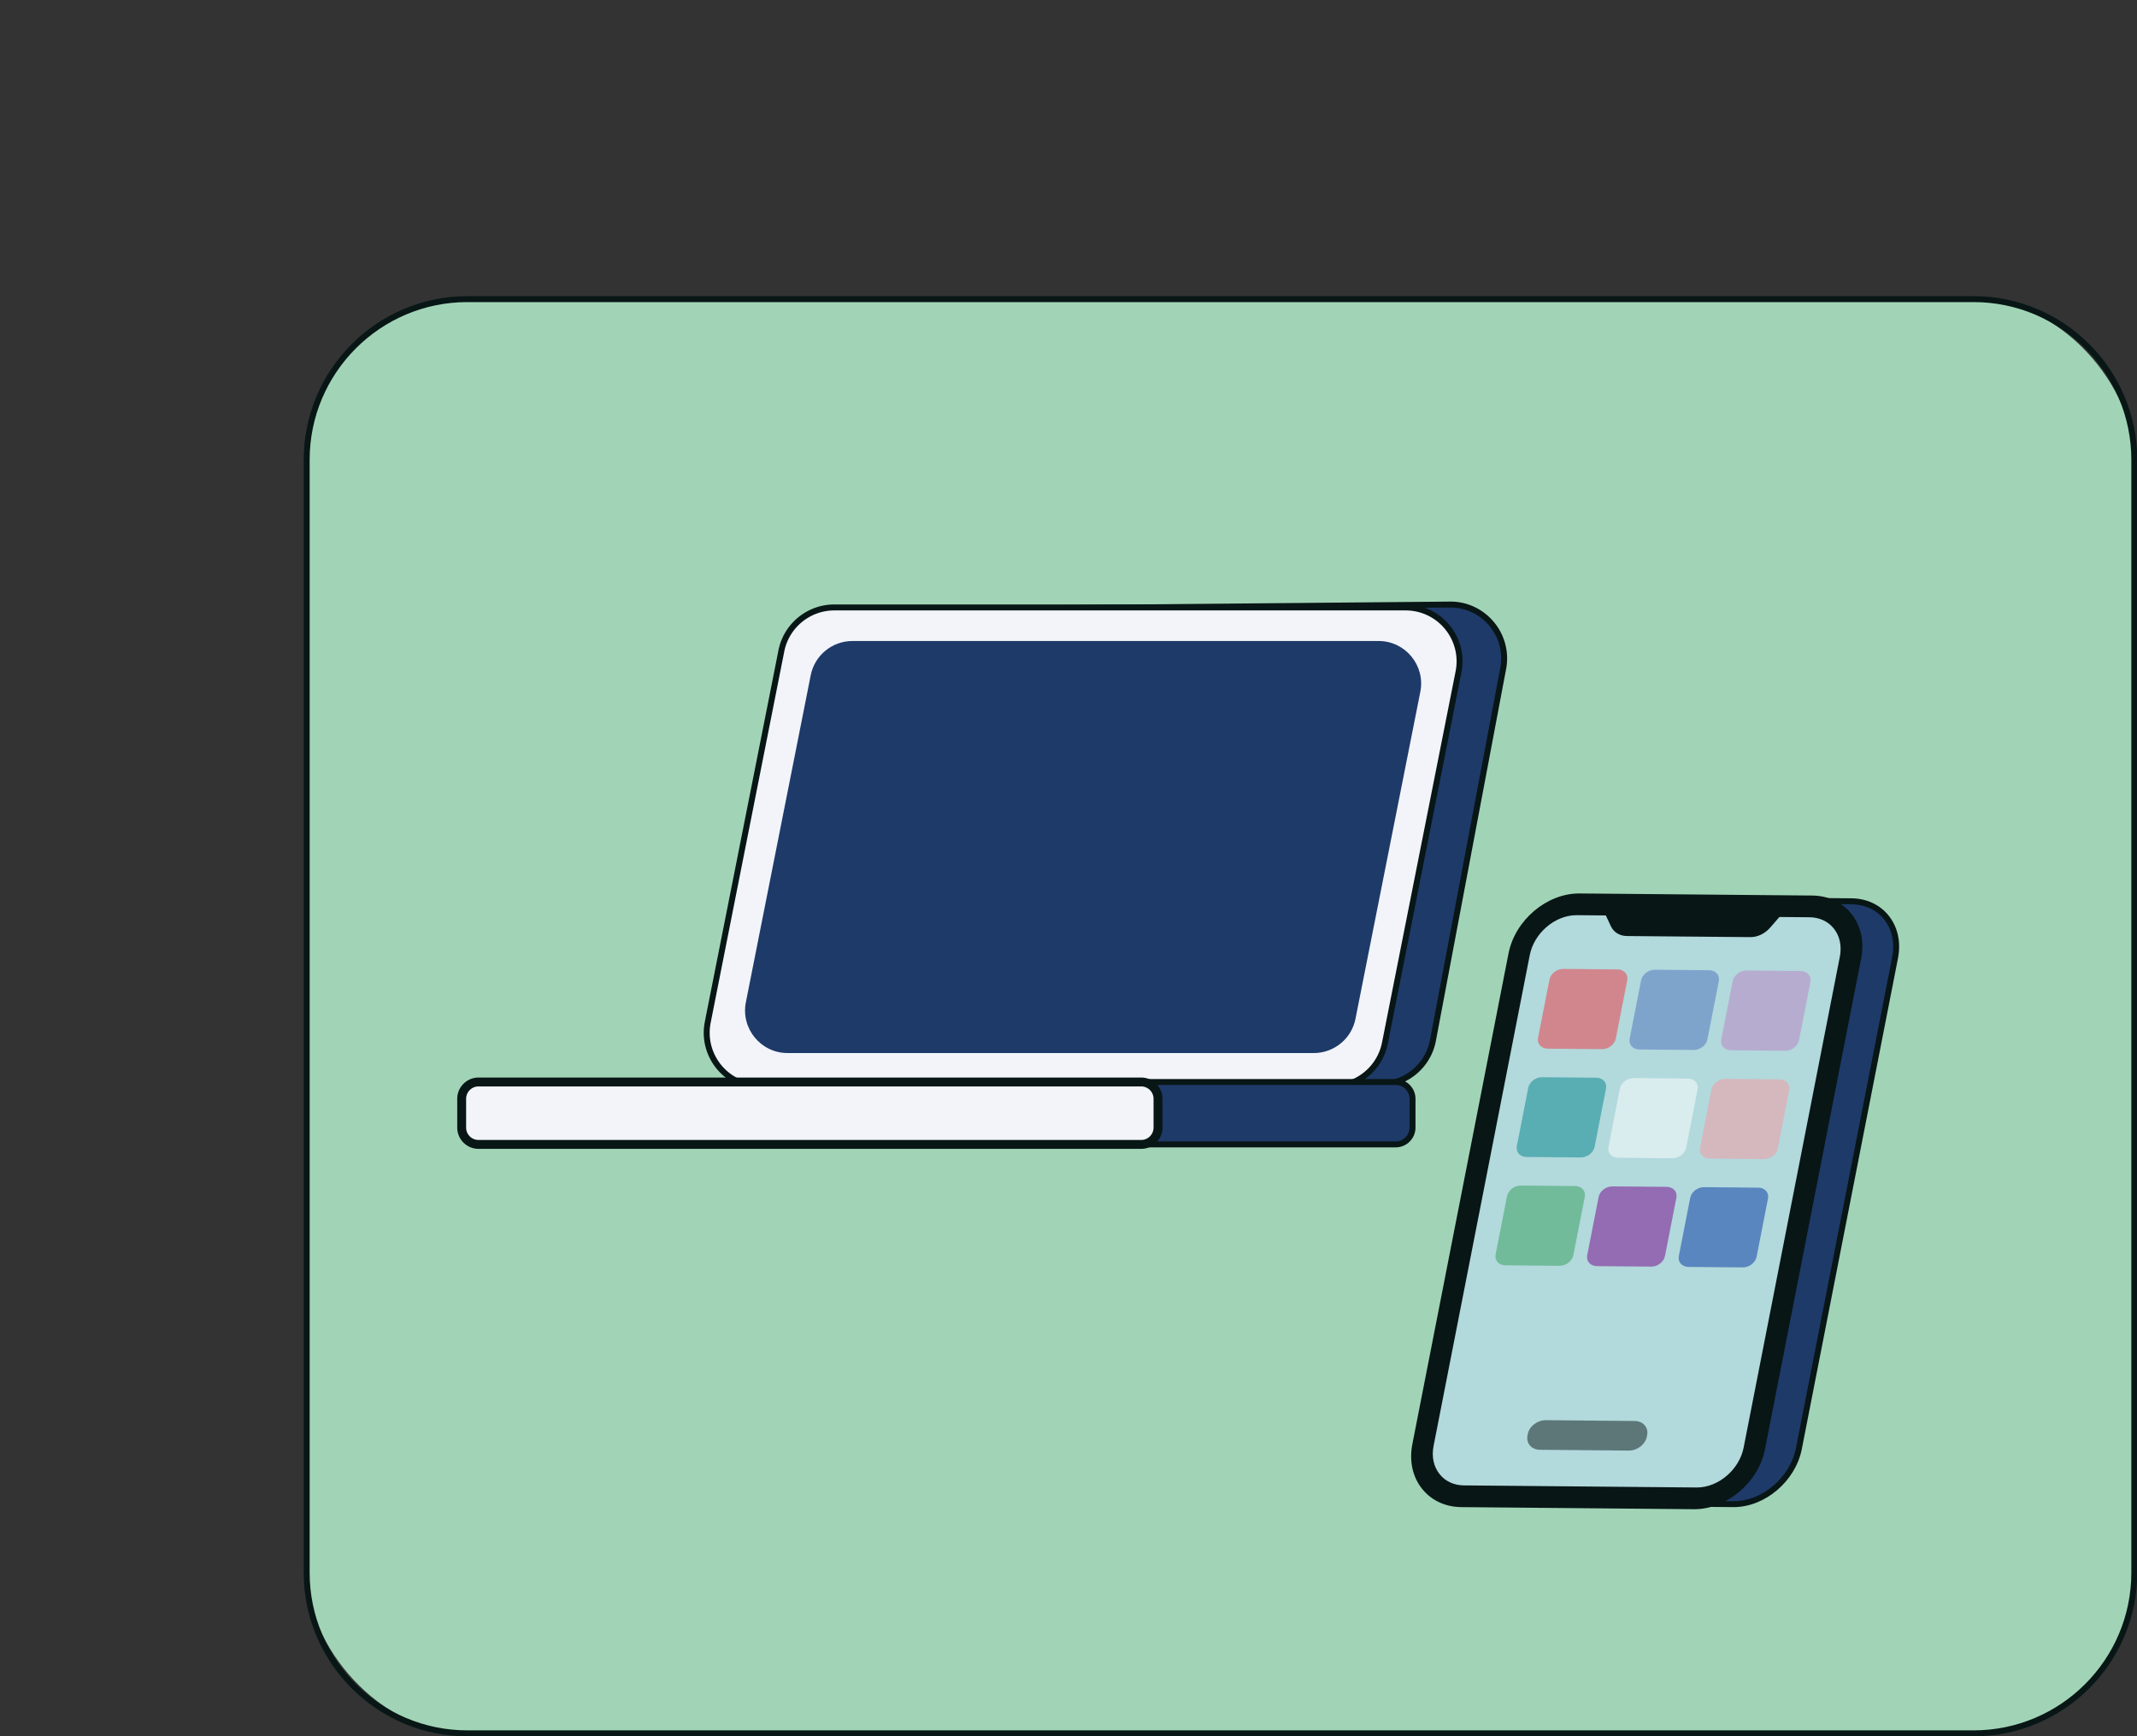
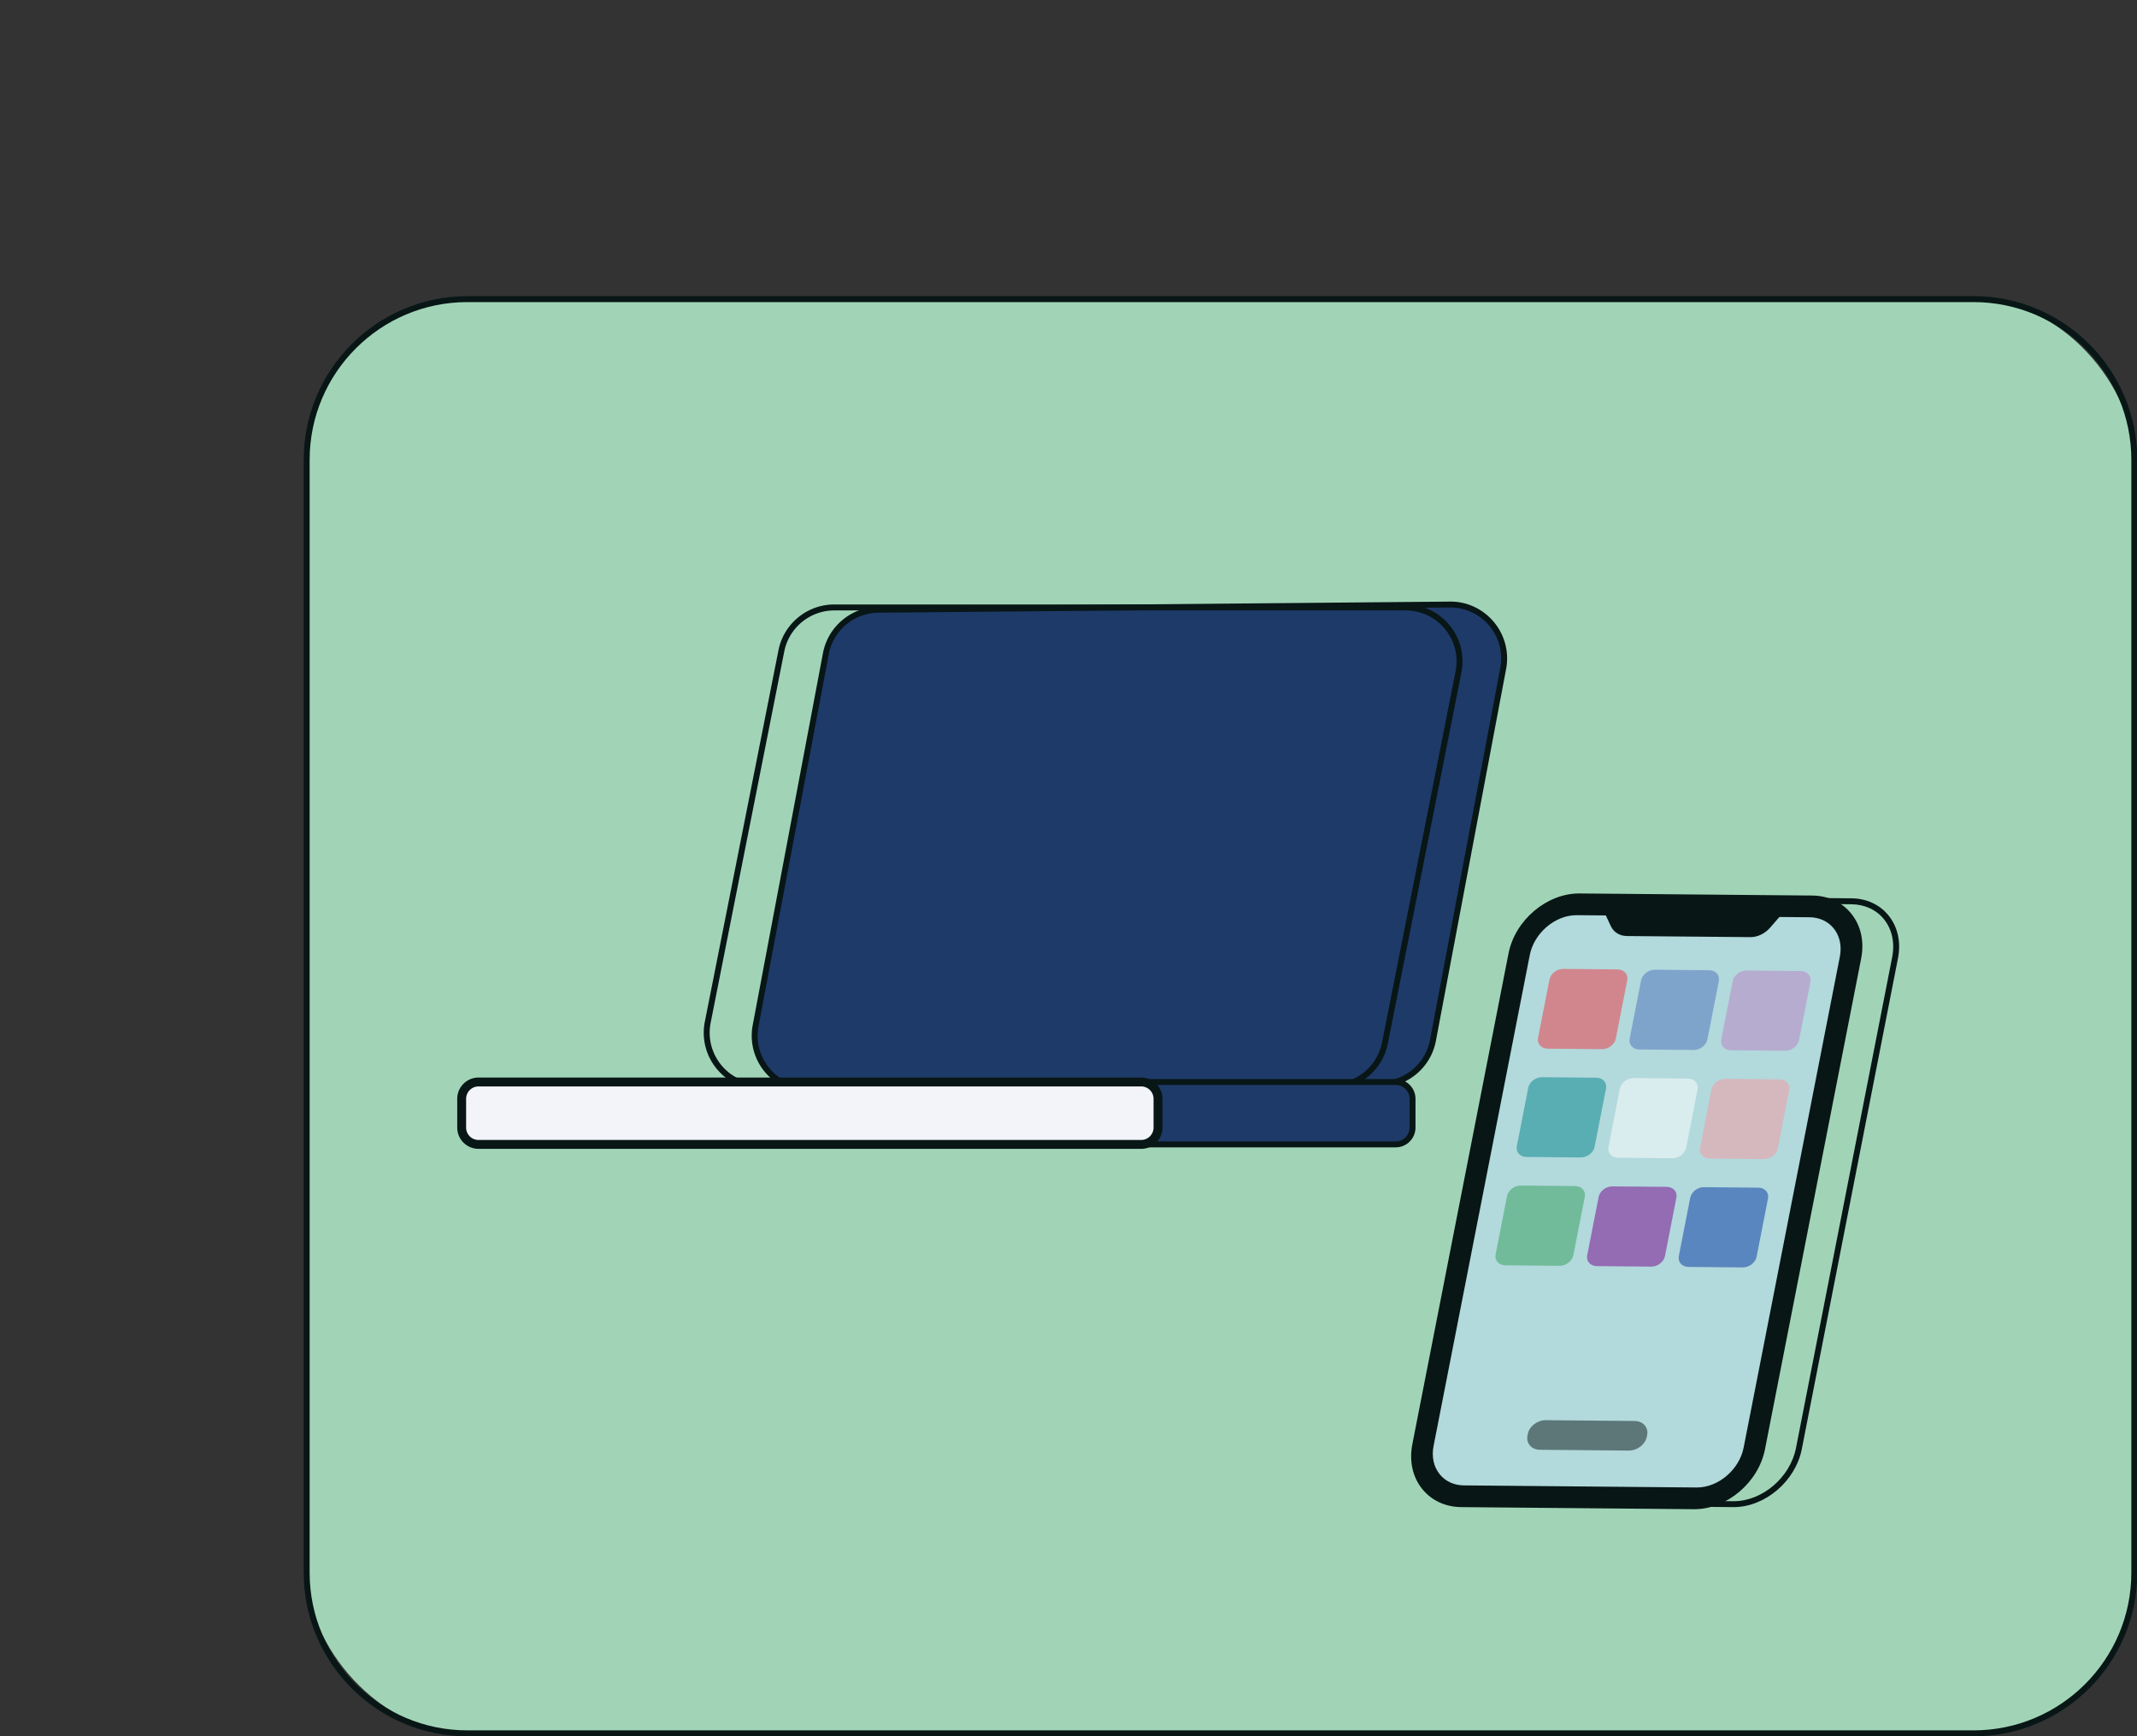
<svg xmlns="http://www.w3.org/2000/svg" id="Layer_2" width="647.364" height="526.01" data-name="Layer 2" version="1.1" viewBox="0 0 647.364 526.01">
  <rect x="0" y="0" width="647.364" height="526.01" fill="#333333" stroke="none" />
  <defs id="defs1">
    <style id="style1">.cls-5{fill:#1e3a69}.cls-7{fill:#f2f4fa}.cls-11{fill:#081616}.cls-12{opacity:.5}</style>
  </defs>
  <g id="Content" transform="translate(92)">
    <g id="g39">
      <g id="g1">
        <rect id="rect1" width="553.65" height="434.49" x=".9" y="90.62" rx="48.68" ry="48.68" style="fill:#a1d4b6" transform="rotate(180 277.725 307.865)" />
        <path id="path1" d="M505.87 526.01H49.58C22.24 526.01 0 503.77 0 476.43V139.3c0-27.34 22.24-49.58 49.58-49.58h456.29c27.34 0 49.58 22.24 49.58 49.58v337.13c0 27.34-22.24 49.58-49.58 49.58M49.58 91.52c-26.35 0-47.78 21.44-47.78 47.78v337.13c0 26.35 21.43 47.78 47.78 47.78h456.29c26.35 0 47.78-21.43 47.78-47.78V139.3c0-26.35-21.43-47.78-47.78-47.78z" class="cls-11" />
      </g>
      <g id="g37">
        <g id="g13">
          <path id="path12" d="m326.19 328.49-173.09 1.58c-10.3.09-18.11-9.25-16.2-19.36l21.28-112.69a16.33 16.33 0 0 1 15.9-13.3l173.09-1.58c10.3-.09 18.11 9.25 16.2 19.36l-21.28 112.69a16.33 16.33 0 0 1-15.9 13.3" class="cls-5" />
          <path id="path13" d="M152.95 330.97c-5.12 0-9.92-2.24-13.21-6.17a17.18 17.18 0 0 1-3.72-14.25l21.28-112.69c1.52-8.06 8.57-13.96 16.77-14.03l173.09-1.58c5.16-.08 10.05 2.2 13.37 6.17a17.18 17.18 0 0 1 3.72 14.25l-21.28 112.69c-1.52 8.06-8.58 13.96-16.77 14.03l-173.09 1.58zm194.36-146.93h-.14l-173.09 1.58c-7.34.07-13.66 5.35-15.02 12.57l-21.28 112.69c-.86 4.56.35 9.21 3.33 12.77 2.94 3.52 7.25 5.53 11.84 5.53h.14l173.09-1.58v.9-.9c7.34-.07 13.66-5.35 15.02-12.57l21.28-112.69c.86-4.56-.35-9.21-3.33-12.77a15.39 15.39 0 0 0-11.84-5.53" class="cls-11" />
        </g>
        <g id="g15">
-           <path id="path14" d="M311.51 329.19H138.42c-10.3 0-18.02-9.41-16.02-19.51l22.3-112.49c1.52-7.65 8.23-13.16 16.02-13.16h173.09c10.3 0 18.02 9.41 16.02 19.51l-22.3 112.49c-1.52 7.65-8.23 13.16-16.02 13.16" class="cls-7" />
          <path id="path15" d="M311.51 330.08H138.42c-5.18 0-10.03-2.29-13.32-6.3-3.29-4-4.59-9.21-3.58-14.29L143.82 197c1.59-8.04 8.7-13.88 16.9-13.88h173.09c5.18 0 10.03 2.29 13.32 6.3 3.29 4 4.59 9.21 3.58 14.29l-22.3 112.49c-1.59 8.04-8.7 13.88-16.9 13.88M160.72 184.93c-7.34 0-13.71 5.23-15.14 12.43l-22.3 112.49c-.9 4.55.27 9.21 3.21 12.8a15.39 15.39 0 0 0 11.93 5.64h173.09c7.34 0 13.71-5.23 15.14-12.43l22.3-112.49c.9-4.55-.27-9.21-3.21-12.8a15.39 15.39 0 0 0-11.93-5.64z" class="cls-11" />
        </g>
-         <path id="path16" d="m153.59 204.57-19.64 99.05c-1.58 7.97 4.52 15.4 12.64 15.4h159.39c6.15 0 11.45-4.35 12.64-10.38l19.64-99.05c1.58-7.97-4.52-15.4-12.64-15.4H166.23c-6.15 0-11.45 4.35-12.64 10.38" class="cls-5" />
        <g id="g17">
          <rect id="rect16" width="288.05" height="18.91" x="47.86" y="327.78" class="cls-5" rx="5.1" ry="5.1" />
          <path id="path17" d="M330.8 347.59H52.96c-3.31 0-6-2.69-6-6v-8.7c0-3.31 2.69-6 6-6H330.8c3.31 0 6 2.69 6 6v8.7c0 3.31-2.69 6-6 6M52.96 328.68c-2.32 0-4.21 1.89-4.21 4.21v8.7c0 2.32 1.89 4.21 4.21 4.21H330.8c2.32 0 4.21-1.89 4.21-4.21v-8.7c0-2.32-1.89-4.21-4.21-4.21z" class="cls-11" />
        </g>
        <g id="g18">
          <rect id="rect17" width="210.95" height="18.91" x="47.86" y="327.78" class="cls-7" rx="5.1" ry="5.1" />
          <path id="path18" d="M253.71 348.04H52.96c-3.56 0-6.45-2.89-6.45-6.45v-8.7c0-3.56 2.89-6.45 6.45-6.45H253.7c3.56 0 6.45 2.89 6.45 6.45v8.7c0 3.56-2.89 6.45-6.45 6.45zM52.96 329.13c-2.07 0-3.76 1.69-3.76 3.76v8.7c0 2.07 1.68 3.76 3.76 3.76H253.7a3.76 3.76 0 0 0 3.75-3.76v-8.7a3.76 3.76 0 0 0-3.75-3.76z" class="cls-11" />
        </g>
        <g id="g36">
          <g id="g20">
-             <path id="path19" d="m468.83 273.04-70.45-.63c-9.16-.08-18.07 7.46-19.91 16.84l-29.13 148.66c-1.84 9.38 4.09 17.06 13.25 17.14l70.45.63c9.16.08 18.07-7.46 19.91-16.84l29.13-148.66c1.84-9.38-4.09-17.06-13.25-17.14" class="cls-5" />
            <path id="path20" d="M433.19 456.58h-.15l-70.45-.63c-4.56-.04-8.55-1.87-11.23-5.15-2.84-3.48-3.86-8.11-2.9-13.06l29.13-148.66c1.91-9.72 11.14-17.57 20.64-17.57h.15l70.45.63c4.56.04 8.55 1.87 11.23 5.15 2.83 3.48 3.86 8.11 2.89 13.06l-29.13 148.66c-1.91 9.72-11.15 17.57-20.64 17.57zm-34.96-183.27c-8.68 0-17.13 7.2-18.88 16.12l-29.13 148.66c-.86 4.41.03 8.52 2.52 11.58 2.33 2.86 5.83 4.45 9.85 4.49l70.45.63h.14c8.68 0 17.13-7.2 18.88-16.12l29.13-148.66c.87-4.41-.03-8.52-2.52-11.58-2.33-2.86-5.83-4.45-9.85-4.49l-70.45-.63z" class="cls-11" />
          </g>
          <g id="g22">
            <path id="path21" d="m456.94 272.93-70.45-.63c-9.16-.08-18.07 7.46-19.91 16.84L337.45 437.8c-1.84 9.38 4.09 17.06 13.25 17.14l70.45.63c9.16.08 18.07-7.46 19.91-16.84l29.13-148.66c1.84-9.38-4.09-17.06-13.25-17.14" style="fill:#b2d9dc" />
            <path id="path22" d="M421.3 457.21h-.16l-70.45-.63c-4.79-.04-8.97-1.97-11.79-5.42-2.98-3.65-4.06-8.5-3.05-13.67l29.13-148.66c1.97-10.05 11.53-18.16 21.37-18.16h.16l70.45.63c4.79.04 8.98 1.97 11.79 5.42 2.98 3.65 4.06 8.5 3.05 13.67l-29.13 148.66c-1.97 10.05-11.53 18.16-21.37 18.16m-34.96-183.27c-8.34 0-16.47 6.93-18.15 15.52l-29.13 148.66c-.82 4.19.02 8.09 2.37 10.97 2.19 2.69 5.49 4.18 9.29 4.22l70.45.63h.13c8.34 0 16.47-6.93 18.15-15.52l29.13-148.66c.82-4.19-.02-8.09-2.37-10.97-2.19-2.69-5.49-4.18-9.29-4.22l-70.45-.63z" class="cls-11" />
          </g>
          <g id="g24">
            <path id="path23" d="M422.06 452.42h-.12l-70.45-.63c-3.54-.03-6.63-1.45-8.71-4-2.2-2.7-3-6.3-2.25-10.12l29.13-148.66c1.47-7.5 8.6-13.56 15.94-13.56h.12l70.45.63c3.54.03 6.63 1.45 8.71 4 2.2 2.7 3 6.3 2.25 10.12L438 438.86c-1.47 7.5-8.6 13.56-15.94 13.56m-36.48-175.17c-6.52 0-12.86 5.41-14.17 12.11l-29.13 148.66c-.65 3.29.02 6.36 1.88 8.64 1.74 2.13 4.34 3.32 7.33 3.34l70.45.63h.1c6.52 0 12.86-5.41 14.17-12.11l29.13-148.66c.65-3.29-.02-6.36-1.88-8.64-1.74-2.13-4.34-3.32-7.33-3.34l-70.45-.63z" class="cls-11" />
            <path id="path24" d="m456.94 272.93-70.45-.63c-9.16-.08-18.07 7.46-19.91 16.84L337.45 437.8c-1.84 9.38 4.09 17.06 13.25 17.14l70.45.63c9.16.08 18.07-7.46 19.91-16.84l29.13-148.66c1.84-9.38-4.09-17.06-13.25-17.14M437.11 438.7c-1.4 7.14-8.2 12.89-15.16 12.83l-70.45-.63c-6.96-.06-11.49-5.92-10.09-13.06l29.13-148.66c1.4-7.14 8.2-12.89 15.16-12.83l70.45.63c6.96.06 11.49 5.92 10.09 13.06z" class="cls-11" />
          </g>
          <path id="path25" d="m400.82 283.57 37.43.33c2.17.02 4.42-1.07 6.01-2.9l7.05-8.15-59.18-.53 3.84 8.25c.86 1.85 2.68 2.98 4.85 2.99z" class="cls-11" />
          <g id="g35" class="cls-12">
            <g id="g28">
              <path id="path26" d="m393.3 317.84-16.46-.15c-1.96-.02-3.27-1.5-2.91-3.3l3.45-17.62c.35-1.81 2.23-3.26 4.19-3.24l16.46.15c1.96.02 3.27 1.5 2.91 3.3l-3.45 17.62c-.35 1.81-2.23 3.26-4.19 3.24" style="fill:#ef3340" />
              <path id="path27" d="m421.05 318.09-16.46-.15c-1.96-.02-3.27-1.5-2.91-3.3l3.45-17.62c.35-1.81 2.23-3.26 4.19-3.24l16.46.15c1.96.02 3.27 1.5 2.91 3.3l-3.45 17.62c-.35 1.81-2.23 3.26-4.19 3.24" style="fill:#4c6fbc" />
              <path id="path28" d="m448.8 318.33-16.46-.15c-1.96-.02-3.27-1.5-2.91-3.3l3.45-17.62c.35-1.81 2.23-3.26 4.19-3.24l16.46.15c1.96.02 3.27 1.5 2.91 3.3l-3.45 17.62c-.35 1.81-2.23 3.26-4.19 3.24" style="fill:#b97fc4" />
            </g>
            <g id="g31">
              <path id="path29" d="m386.87 350.65-16.46-.15c-1.96-.02-3.27-1.5-2.91-3.3l3.45-17.62c.35-1.81 2.23-3.26 4.19-3.24l16.46.15c1.96.02 3.27 1.5 2.91 3.3l-3.45 17.62c-.35 1.81-2.23 3.26-4.19 3.24" style="fill:#00838a" />
              <path id="path30" d="m414.62 350.9-16.46-.15c-1.96-.02-3.27-1.5-2.91-3.3l3.45-17.62c.35-1.81 2.23-3.26 4.19-3.24l16.46.15c1.96.02 3.27 1.5 2.91 3.3l-3.45 17.62c-.35 1.81-2.23 3.26-4.19 3.24" style="fill:#fff" />
              <path id="path31" d="m442.37 351.15-16.46-.15c-1.96-.02-3.27-1.5-2.91-3.3l3.45-17.62c.35-1.81 2.23-3.26 4.19-3.24l16.46.15c1.96.02 3.27 1.5 2.91 3.3l-3.45 17.62c-.35 1.81-2.23 3.26-4.19 3.24" style="fill:#f7989f" />
            </g>
            <g id="g34">
              <path id="path32" d="m380.44 383.47-16.46-.15c-1.96-.02-3.27-1.5-2.91-3.3l3.45-17.62c.35-1.81 2.23-3.26 4.19-3.24l16.46.15c1.96.02 3.27 1.5 2.91 3.3l-3.45 17.62c-.35 1.81-2.23 3.26-4.19 3.24" style="fill:#2f9d5a" />
              <path id="path33" d="m408.19 383.72-16.46-.15c-1.96-.02-3.27-1.5-2.91-3.3l3.45-17.62c.35-1.81 2.23-3.26 4.19-3.24l16.46.15c1.96.02 3.27 1.5 2.91 3.3l-3.45 17.62c-.35 1.81-2.23 3.26-4.19 3.24" style="fill:#75008a" />
              <path id="path34" d="m435.94 383.96-16.46-.15c-1.96-.02-3.27-1.5-2.91-3.3l3.45-17.62c.35-1.81 2.23-3.26 4.19-3.24l16.46.15c1.96.02 3.27 1.5 2.91 3.3l-3.45 17.62c-.35 1.81-2.23 3.26-4.19 3.24" style="fill:#0033a0" />
            </g>
          </g>
        </g>
      </g>
      <g id="g38" class="cls-12">
        <path id="path37" d="m401.42 439.45-26.91-.24c-2.55-.02-4.25-1.94-3.79-4.29l.09-.47c.46-2.35 2.9-4.23 5.46-4.21l26.91.24c2.55.02 4.25 1.94 3.79 4.29l-.09.47c-.46 2.35-2.9 4.23-5.46 4.21" class="cls-11" />
      </g>
    </g>
  </g>
</svg>